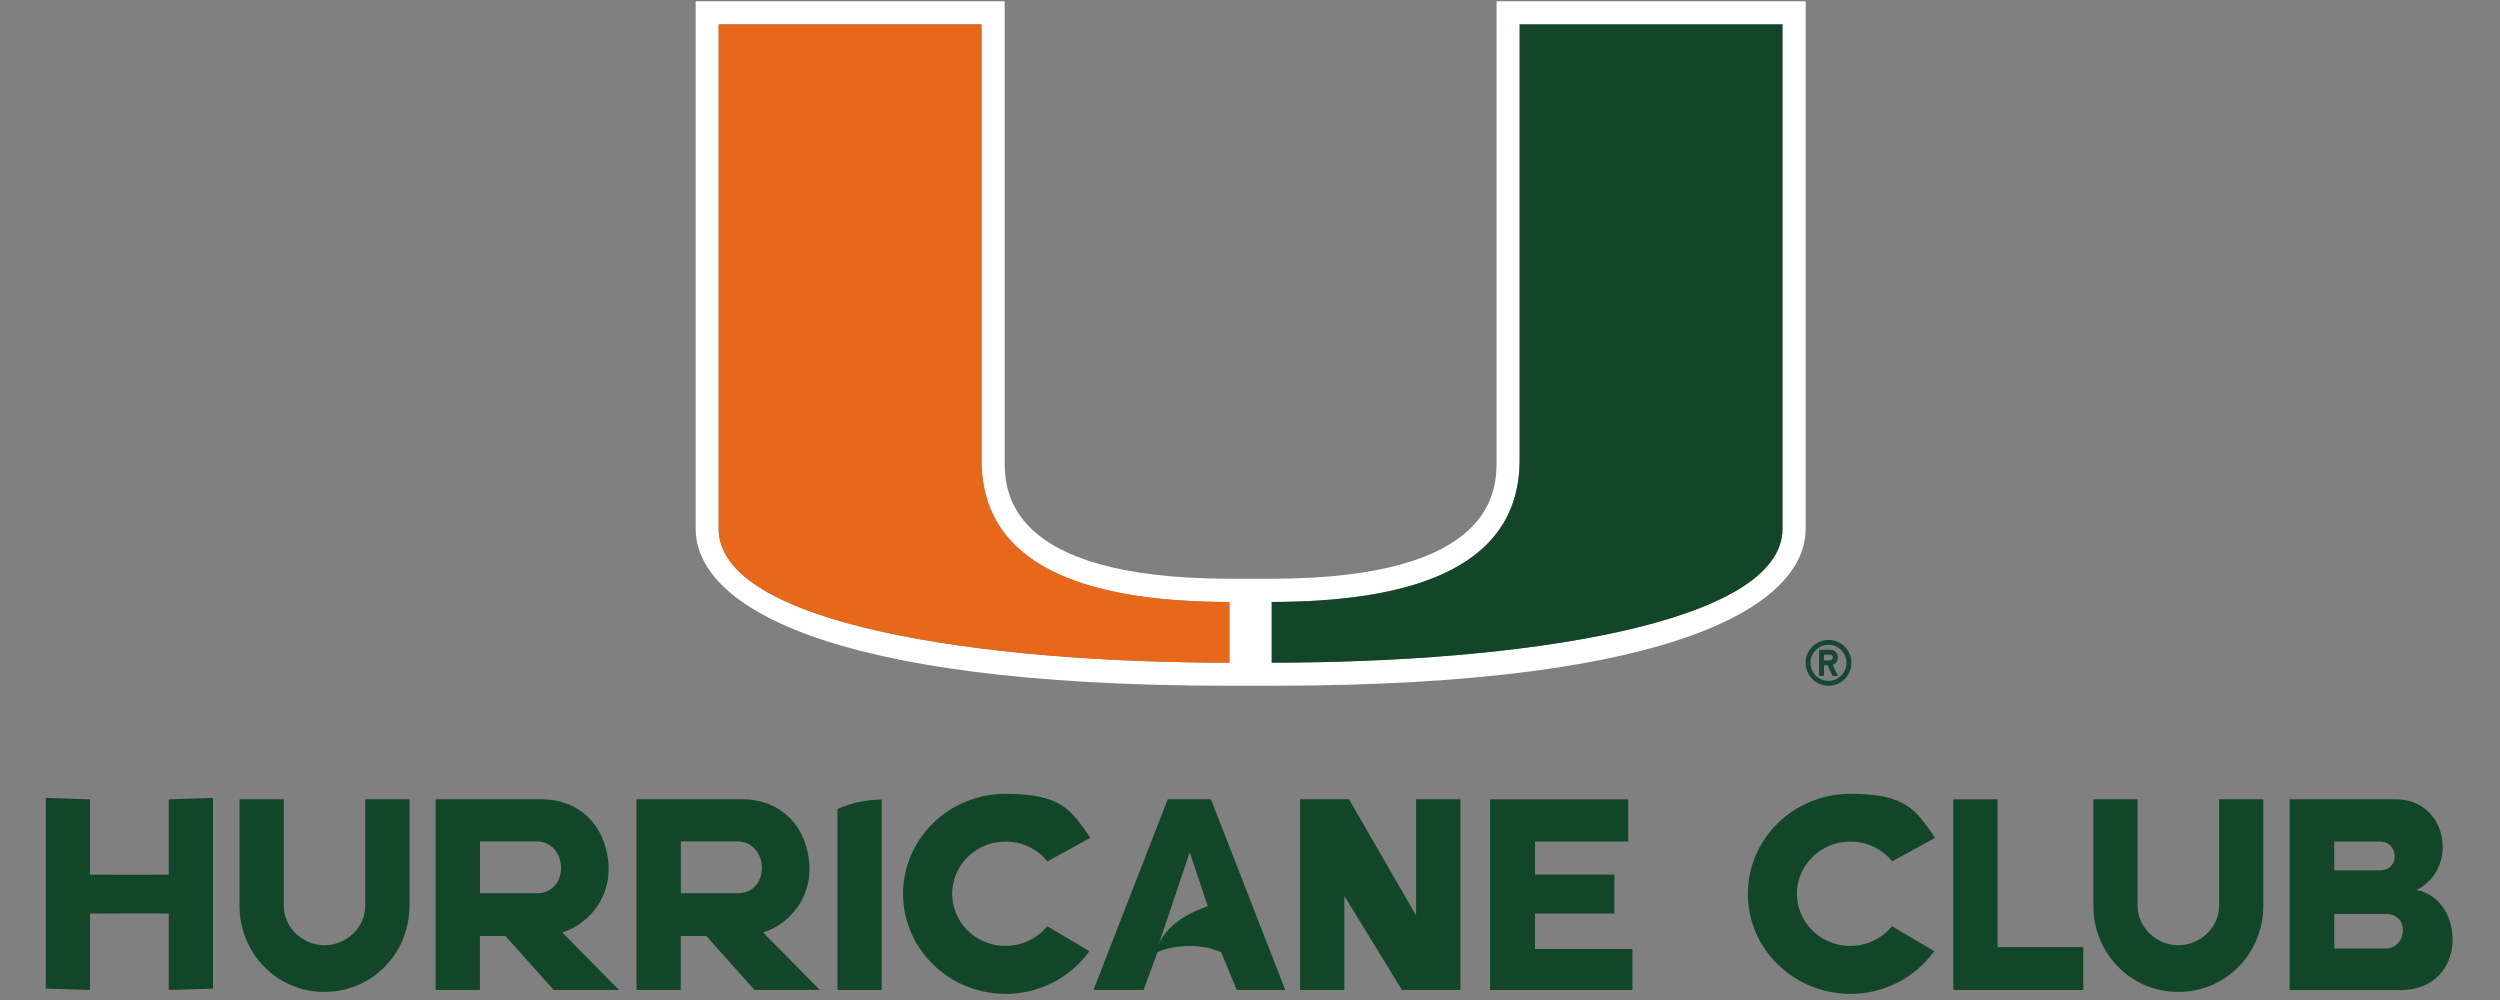
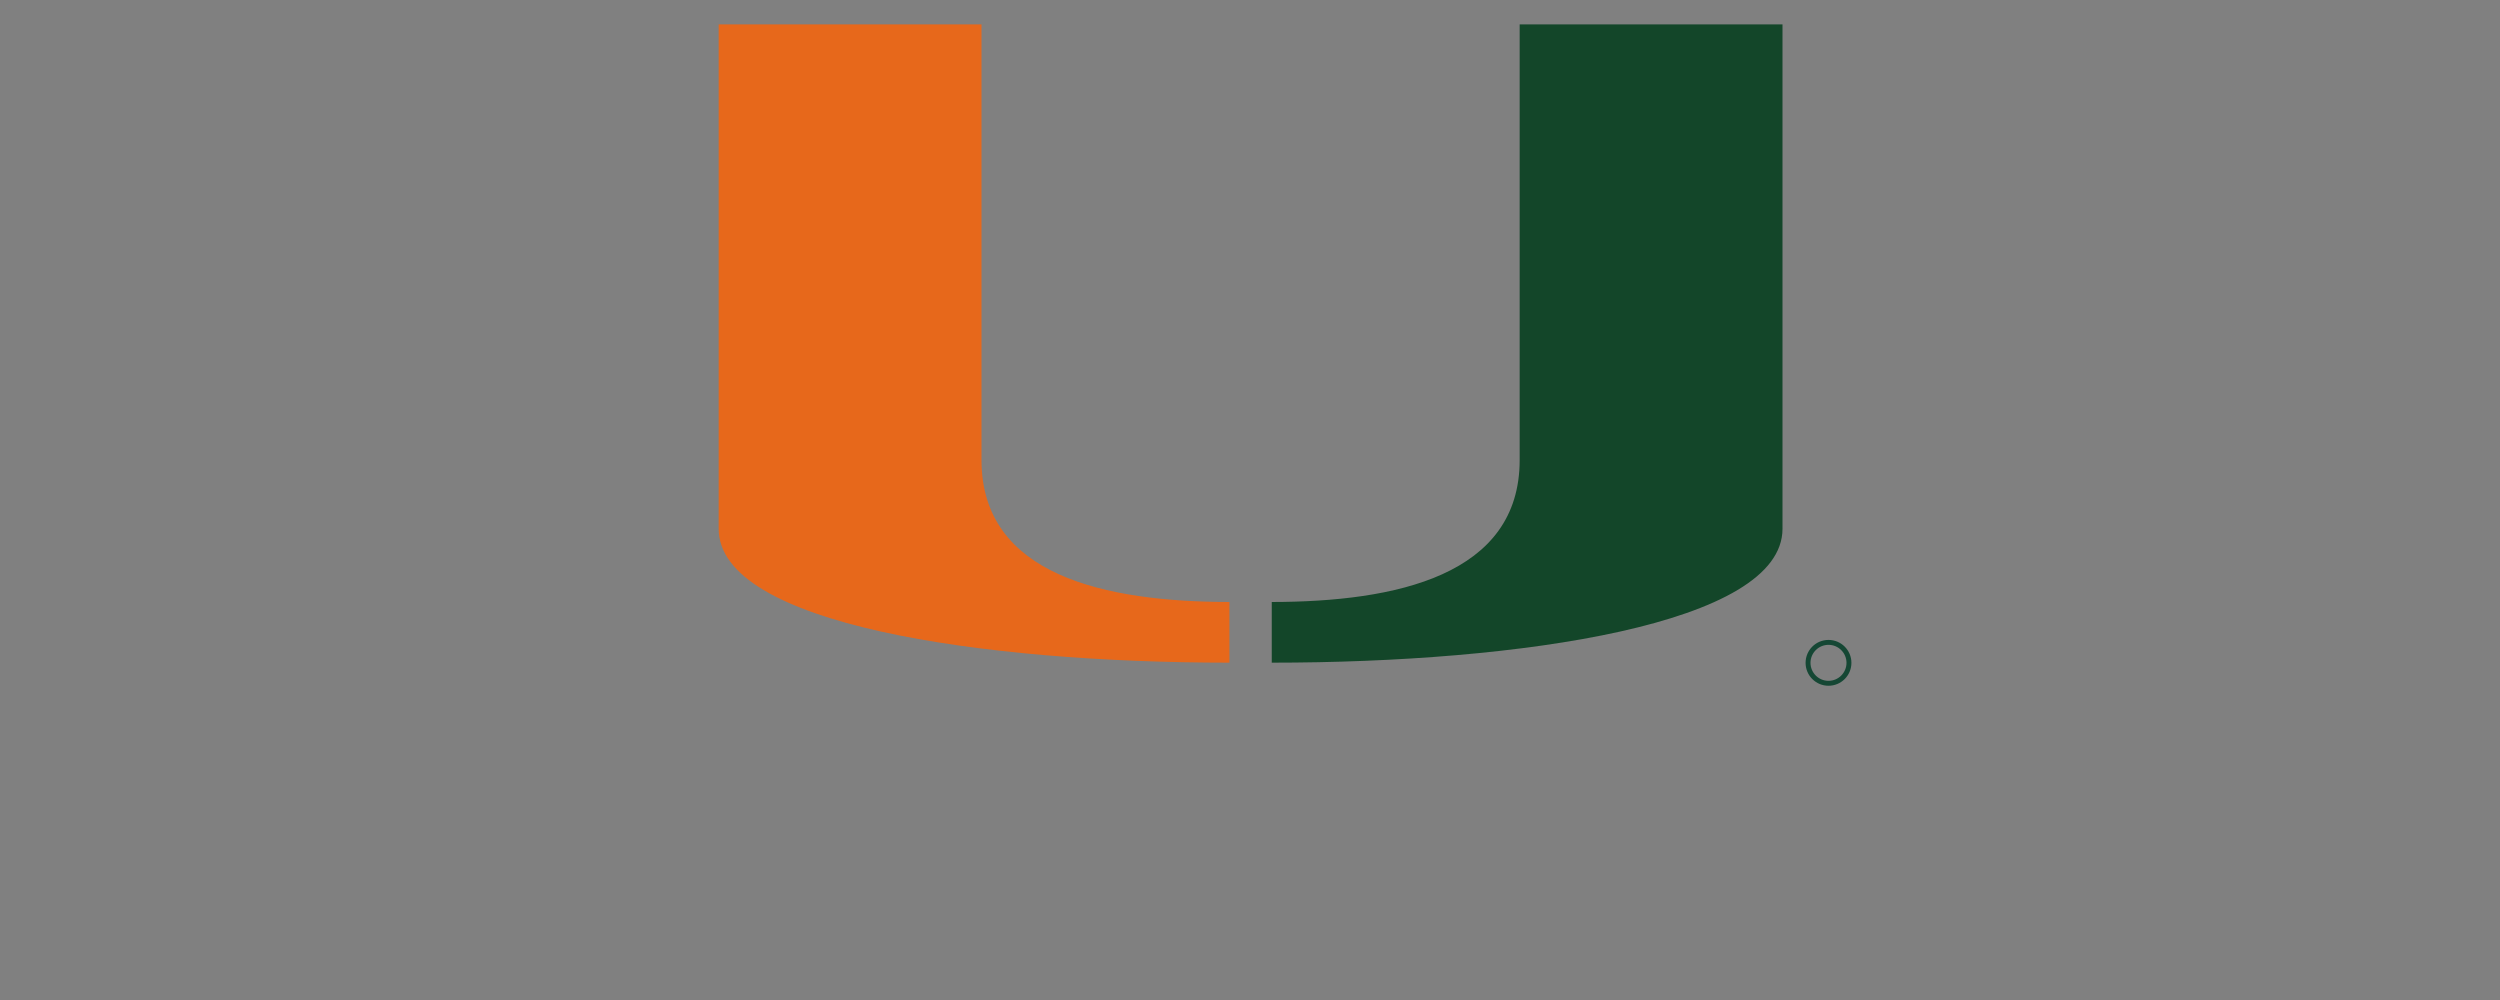
<svg xmlns="http://www.w3.org/2000/svg" id="Layer_1" version="1.1" viewBox="0 0 3000 1200">
  <rect x="0" y="0" width="3000" height="1200" fill="#808080" stroke="none" />
  <defs>
    <style>.st0{fill:none}.st1{fill:#fff}.st2{fill:#154734}.st3{fill:#e7681b}.st4{fill:#124628}.st5{fill:#134629}</style>
  </defs>
-   <path class="st1" d="M1795.9 1.5v550.4c0 35.2 0 142.3-269.8 142.6h-50.7c-269.8-.4-269.8-107.5-269.8-142.6V1.5H834.8v632.9c0 88.5 146.6 188.5 640.6 188.5h50.8c494 0 640.6-99.9 640.6-188.5V1.5H1796Zm-320.6 793.7c-297.7 0-612.9-46-612.9-160.7V29.3h315.4V552c0 138.6 148.5 170.2 297.5 170.4v72.8Zm663.6-160.8c0 114.7-315.1 160.7-612.9 160.7v-72.8c149-.2 297.5-31.7 297.5-170.4V29.3h315.4v605.2Z" />
  <path class="st3" d="M1177.8 552V29.3H862.4v605.2c0 114.7 315.1 160.7 612.9 160.7v-72.8c-149-.2-297.5-31.7-297.5-170.4" />
  <path class="st5" d="M1823.6 552c0 138.6-148.5 170.2-297.5 170.4v72.8c297.7 0 612.9-46 612.9-160.7V29.3h-315.4V552Z" />
  <path class="st2" d="M2194.2 767.9c-15.2 0-27.5 12.3-27.5 27.5s12.3 27.5 27.5 27.5 27.5-12.3 27.5-27.5-12.3-27.5-27.5-27.5m0 49.1c-11.9 0-21.6-9.7-21.6-21.6s9.7-21.6 21.6-21.6 21.6 9.7 21.6 21.6-9.7 21.6-21.6 21.6" />
-   <path class="st2" d="M2205.5 789c0-5.2-4.2-9.3-9.3-9.3h-13.3v31.4h5.9v-12.8h4.2l6 12.8h6.5l-6.2-13.3c3.6-1.3 6.2-4.7 6.2-8.8m-9.4 3.5h-7.4v-6.9h7.4c1.9 0 3.4 1.5 3.4 3.4s-1.6 3.4-3.4 3.4" />
-   <path class="st4" d="m255.6 1186.3-53.1 1.7v-91.7c-22-.4-67.9-.2-94.5 0v91.7l-53.1-1.7V957.5l53.1 1.7v90.4c19.5.2 84.7 0 94.5 0v-90.4l53.1-1.7v228.8ZM491.4 959.1v127.6c0 57.2-44.7 103.6-102 103.6s-102-46.4-102-103.6V959.1h53.1V1087c0 26.1 22.8 47.3 48.9 47.3s48.9-21.2 48.9-47.3V959.1h53.1ZM674.8 1119.1l68 68.8h-78.4l-57.8-64.7h-30.7v64.7h-53.1V959.1h126.6c39.9 0 67.1 23.3 76.8 56 16.3 54.9-18.1 93.7-51.5 103.9Zm-31-47.2c40.6 0 37.9-62.2 0-62.2H576v62.2h67.8ZM915.8 1119.1l68 68.8h-78.4l-57.8-64.7h-30.7v64.7h-53.1V959.1h126.6c39.9 0 67.1 23.3 76.8 56 16.3 54.9-18.1 93.7-51.5 103.9Zm-31-47.2c40.6 0 37.9-62.2 0-62.2H817v62.2h67.8ZM1058 959.2V1188h-53.1V971c1.6-.8 3.6-1.7 5.8-2.6 1-.4 2.1-.8 3.3-1.2.8-.3 1.6-.6 2.5-.9 7.6-2.6 17.7-5.1 30-6.3.8 0 1.6-.2 2.5-.2 1.1 0 2.2-.2 3.3-.2 1.9-.1 3.8-.2 5.8-.2ZM1206.6 1192.6c-67.7 0-122.9-53.8-122.9-120s55.1-120 122.9-120 78.8 19.7 101.8 52.8l-51.4 28.2-1.6-1.8c-7.9-9-18.1-15.6-29.7-19.1-6.1-1.9-12.5-2.8-19-2.8s-14.6 1.2-21.5 3.6c-9.6 3.4-18.5 9.1-25.5 16.5-2.3 2.4-4.4 5-6.3 7.8-7.1 10.3-10.8 22.3-10.8 34.7 0 28.6 19.8 53.5 48.1 60.7 5.2 1.3 10.5 1.9 15.9 1.9 7.7 0 15.3-1.3 22.4-3.9 7.9-2.9 15.1-7.3 21.4-13 1.8-1.7 3.4-3.3 4.9-5l1.5-1.7 50.5 29.9c-23.1 32.2-60.4 51.3-100.7 51.3ZM1542.5 1187.9h-58.4c-5.3-12.9-18-43.4-18.7-45.2-29.1-13.2-64.7-6.2-76.4 0-1.9 4.7-16.7 45.2-16.7 45.2h-60.1l89.1-228.8h51.8l89.2 228.8Zm-93.2-100.5c-7.2-21.4-14.5-43.3-21.6-64.7-9.5 27.9-25.5 75.9-37 109.8 12.4-26.6 42-39.6 58.6-45ZM1752.5 959.1v228.8h-70.2l-69.1-112.8v112.8c0 .2-53.1 0-53.1 0V959.1h58.7l80.5 139.4V959.1h53.1ZM1958.9 1138.8v49.2h-170.8V959.2h165.8v50.6H1842v39.7h95.3v46.7H1842v42.6h116.9ZM2220.3 1192.6c-67.7 0-122.9-53.8-122.9-120s55.1-120 122.9-120 78.8 19.7 101.8 52.8l-51.4 28.2-1.6-1.8c-7.9-9-18.1-15.6-29.7-19.1-6.1-1.9-12.5-2.8-19-2.8s-14.6 1.2-21.5 3.6c-9.6 3.4-18.5 9.1-25.5 16.5-2.3 2.4-4.4 5-6.3 7.8-7.1 10.3-10.8 22.3-10.8 34.7 0 28.6 19.8 53.5 48.1 60.7 5.2 1.3 10.5 1.9 15.9 1.9 7.7 0 15.3-1.3 22.4-3.9 7.9-2.9 15.1-7.3 21.4-13 1.8-1.7 3.4-3.3 4.9-5l1.5-1.7 50.5 29.9c-23.1 32.2-60.4 51.3-100.7 51.3ZM2499.9 1136.6v51.4H2344V959.2h53.1v177.4h102.8ZM2716 959.1v127.6c0 57.2-44.7 103.6-102 103.6s-102-46.4-102-103.6V959.1h53.1V1087c0 26.1 22.8 47.3 48.9 47.3s48.9-21.2 48.9-47.3V959.1h53.1ZM2880.7 1188.1h-133.2v-229h127.4c62.5 0 76.2 83.4 25 108.9 59.5 11.4 61.8 120.1-19.2 120.1Zm2.8-72.3c0-10.5-7.3-19.1-20.7-19.1h-61.7v41.5h61.7c12.4 0 20.7-9.6 20.7-22.4Zm-27.9-106h-54.5v34.6h54.5c24.8 0 23.5-34.6 0-34.6Z" />
</svg>